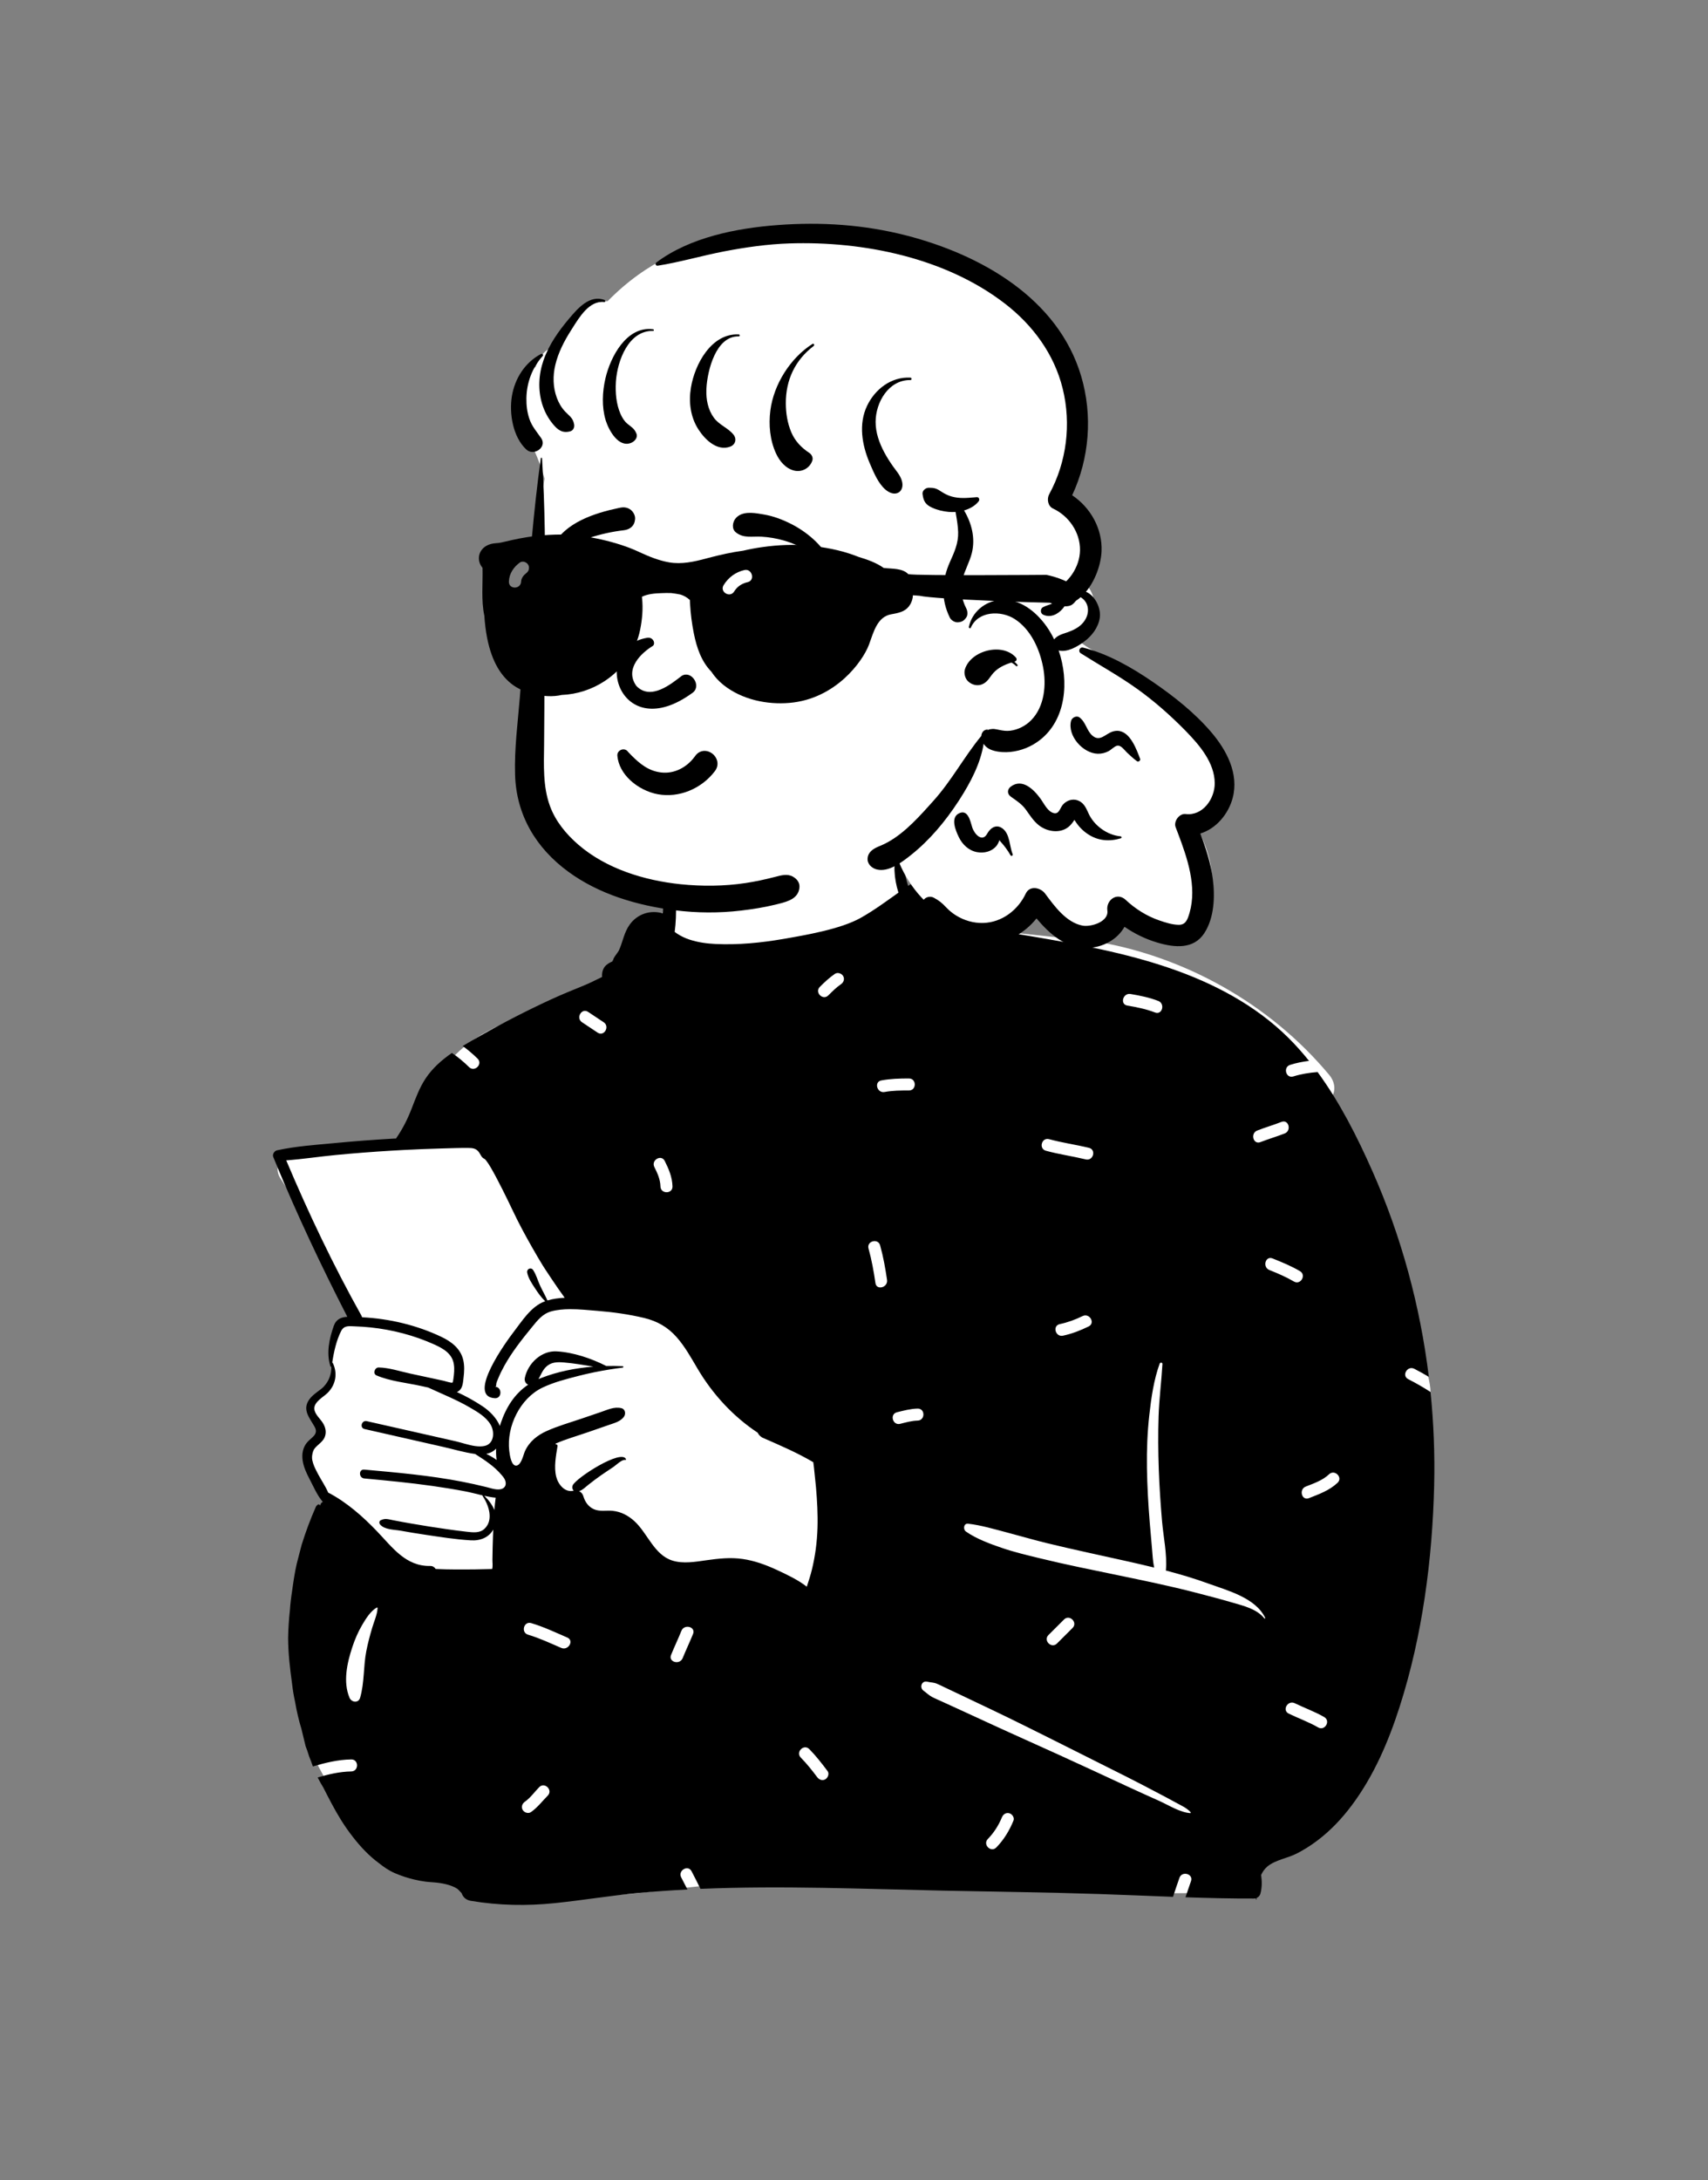
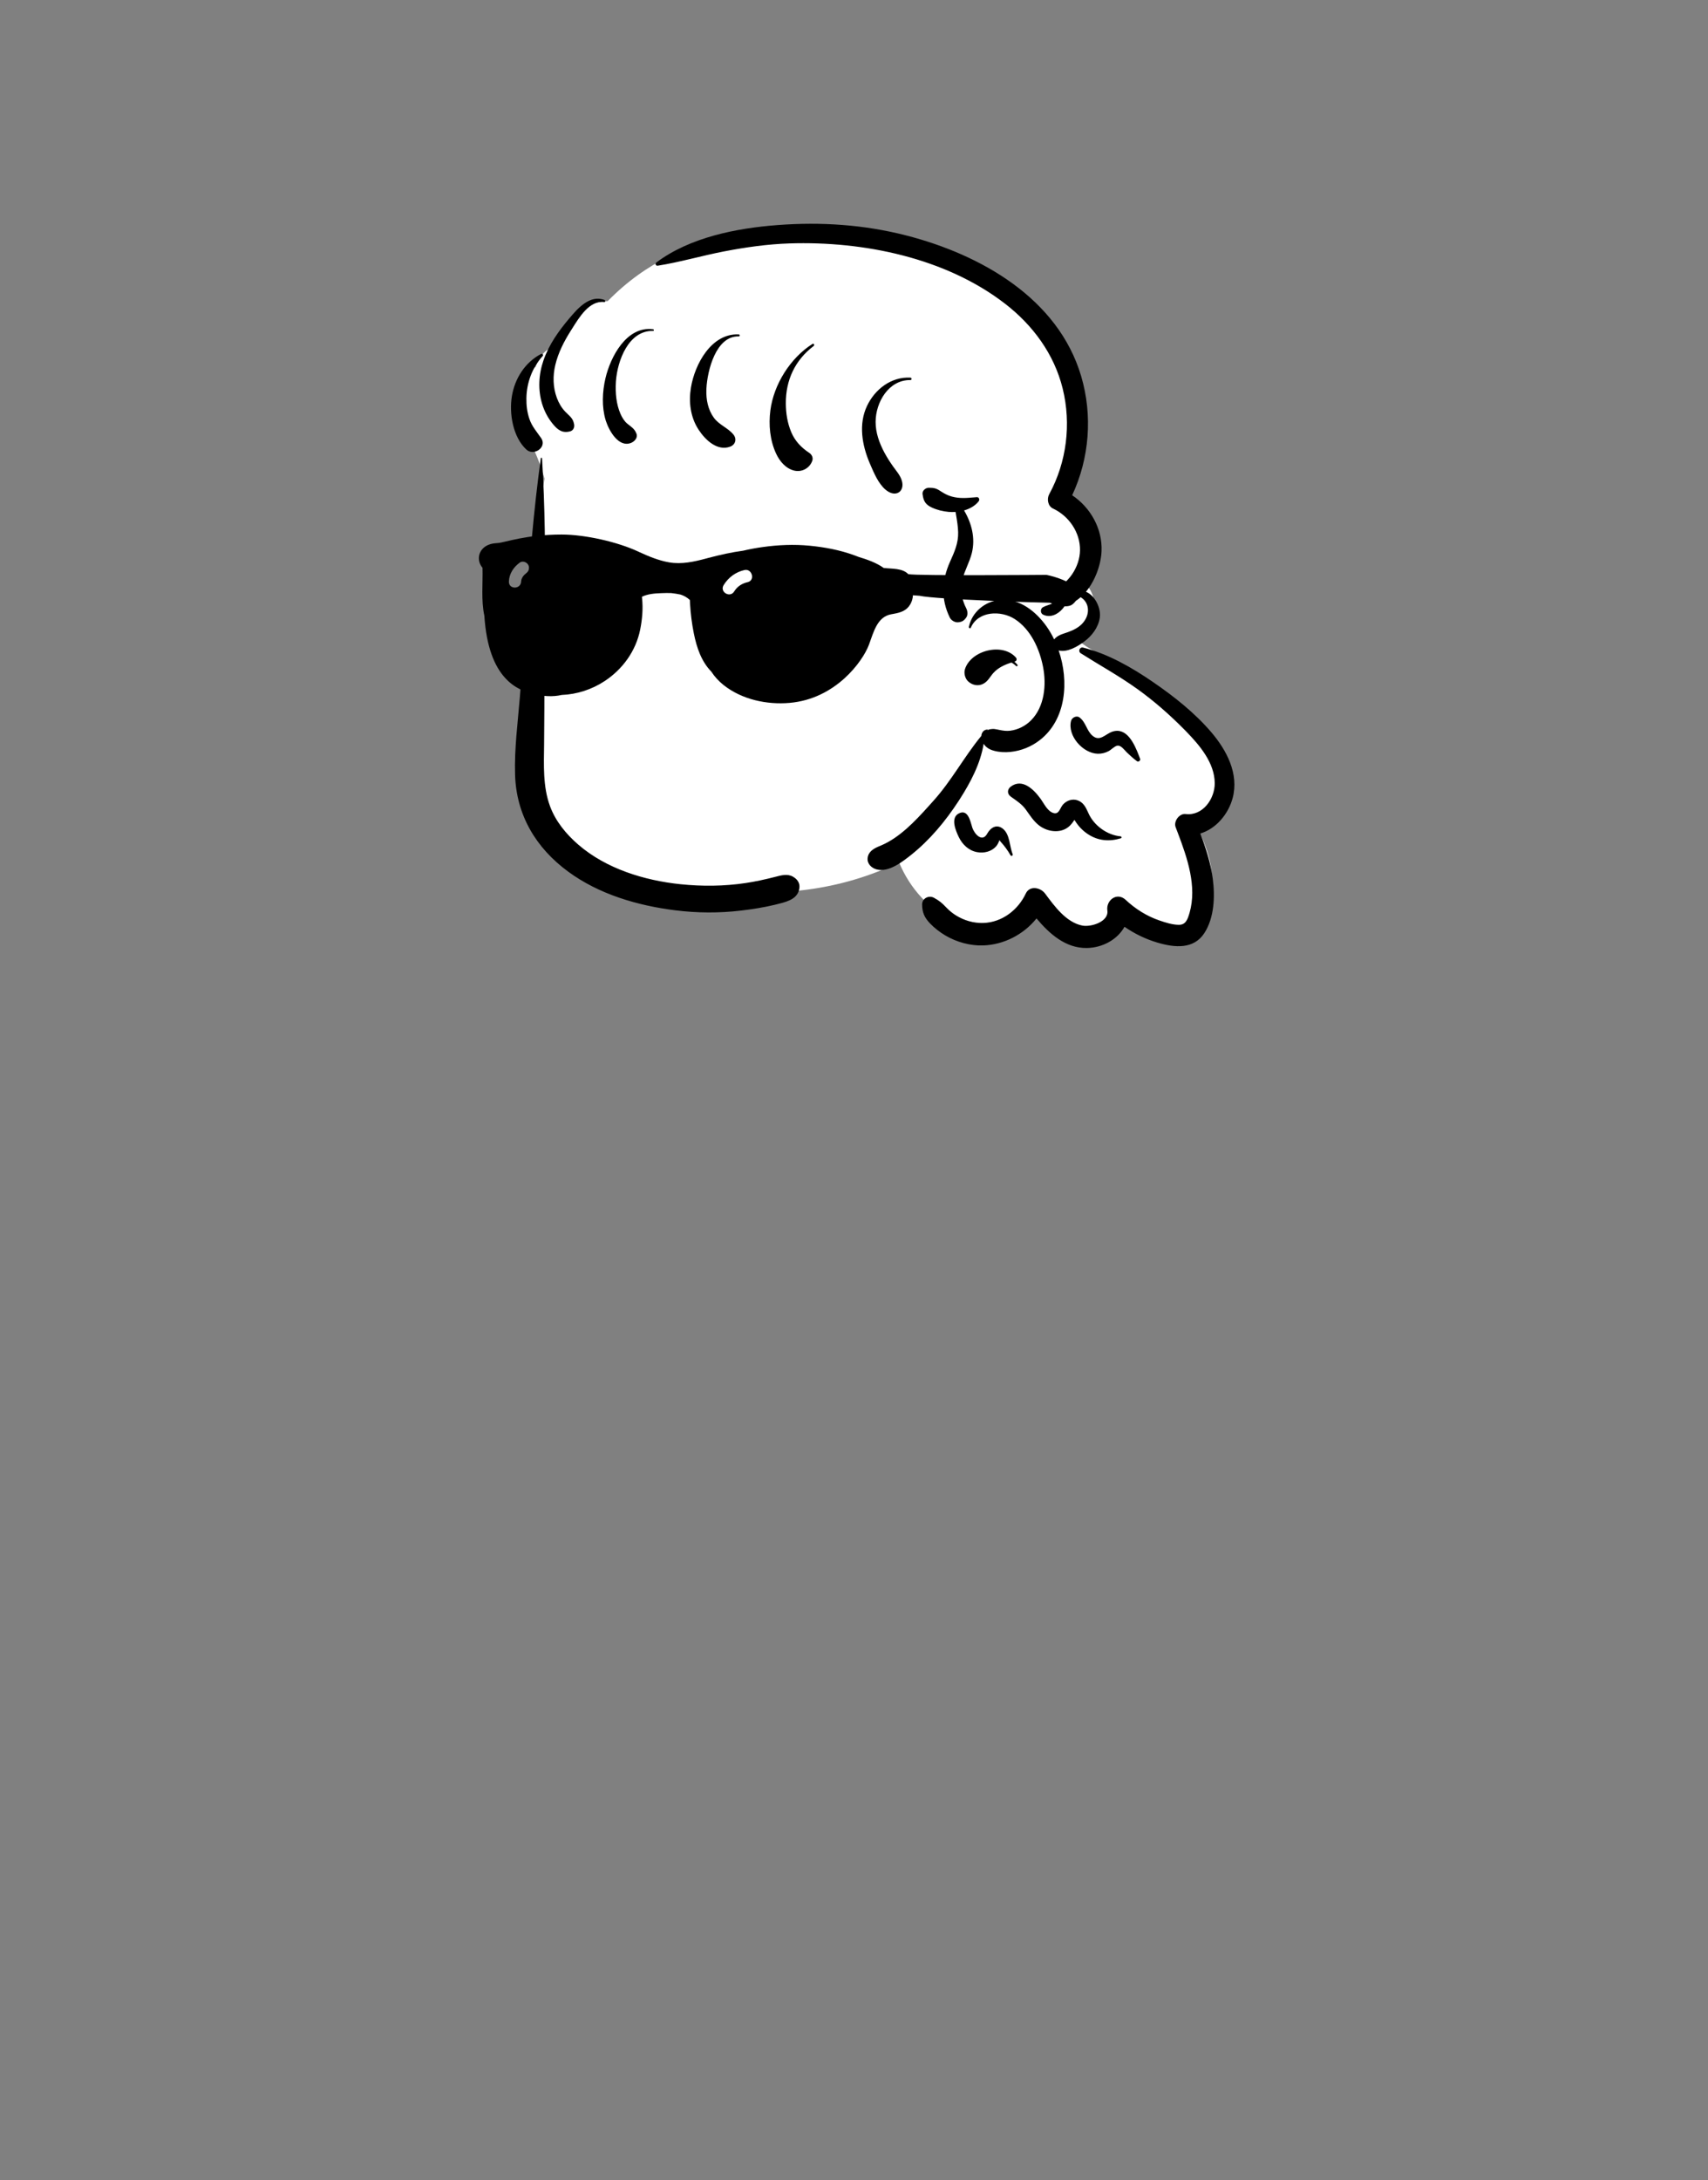
<svg xmlns="http://www.w3.org/2000/svg" width="214" height="273" viewBox="0 0 214 273" fill="none">
  <rect x="0" y="0" width="214" height="273" fill="#808080" stroke="none" />
-   <path fill-rule="evenodd" clip-rule="evenodd" d="M52.538 141.976C54.18 135.626 55.69 132.934 58.607 130.727C61.336 128.663 65.318 126.929 71.129 125.662C77.182 124.607 77.353 121.471 78.871 116.429C79.314 114.914 81.508 114.511 82.454 115.603C82.588 115.459 82.727 115.328 82.871 115.209C82.742 114.486 83.798 112.414 83.763 111.723C83.394 104.507 85.762 100.883 91.671 99.536C92.955 99.243 101.684 99.07 102.936 99.415C108.414 100.925 113.806 105.719 112.981 111.495C114.7 113.735 116.383 115.102 119.035 115.824C124.938 116.572 130.841 117.236 136.746 117.805C148.304 119.613 159.141 125.713 166.548 134.609C167.231 135.43 167.428 136.545 166.825 137.421C167.298 139.438 169.956 144.331 167.864 145.713C171.304 153.917 179.219 169.773 179.234 174.303C179.296 193.333 177.235 218.103 158.401 228.634C157.647 229.373 157.539 230.191 157.213 231.291C156.385 234.756 153.377 237.232 150.086 237.03C133.872 237.389 118.168 235.417 101.954 235.321C94.803 235.279 86.204 236.343 79.992 237.052C73.781 237.761 67.51 237.134 61.549 235.321C61.047 236.11 60.031 236.57 59 236.343C52.82 235.119 47.823 231.322 43.47 227.172C42.14 224.759 36.946 217.886 39.011 215.493C37.139 207.604 37.236 199.127 40.562 191.615C40.091 190.238 40.95 188.725 40.562 187.303C40.282 186.274 39.563 185.848 39.201 184.829C38.692 183.395 39.245 181.472 39.819 180.008C40.054 179.279 39.386 178.494 39.201 177.75C38.321 174.24 40.335 174.549 41.787 172.203C41.766 172.196 41.388 170.521 41.39 170.529C41.167 169.333 41.724 167.801 42.21 166.803C42.539 166.128 43.242 165.706 43.941 165.783C43.237 163.401 42.347 161.418 41.39 159.123C39.697 155.077 37.554 151.203 35.124 147.541C34.128 146.041 35.465 144.304 37.076 144.202C42.29 143.872 47.447 143.123 52.538 141.976Z" fill="white" />
-   <path fill-rule="evenodd" clip-rule="evenodd" d="M67.756 172.572C69.841 171.757 72.087 171.306 74.344 171.131C73.129 170.919 71.91 170.714 70.681 170.609C69.824 170.536 69.03 170.543 68.385 171.192C67.956 171.623 67.754 172.179 67.472 172.69C67.564 172.649 67.66 172.61 67.756 172.572ZM45.372 164.948C48.788 165.122 52.207 165.931 55.296 167.398C56.56 167.999 57.706 168.867 58.041 170.295C58.21 171.024 58.169 171.778 58.079 172.514C58.011 173.072 57.994 173.784 57.508 174.161C57.425 174.225 57.336 174.274 57.244 174.31C58.384 174.823 59.469 175.439 60.433 176.074C61.315 176.654 62.221 177.549 62.628 178.558C62.662 178.443 62.696 178.336 62.73 178.234C63.423 176.191 64.491 174.517 66.173 173.391C65.876 173.258 65.67 172.942 65.766 172.507C66.166 170.686 67.852 169.104 69.756 169.217C71.842 169.339 74.081 170.096 75.967 171.052C76.655 171.037 77.341 171.047 78.019 171.077C78.135 171.08 78.13 171.238 78.019 171.251C77.469 171.321 76.918 171.398 76.368 171.488C75.061 171.697 73.757 171.962 72.482 172.29C70.952 172.685 69.37 173.081 67.94 173.771C65.167 175.11 63.451 178.612 63.803 181.659C63.862 182.159 64.056 183.669 64.751 183.514C65.339 183.382 65.572 182.159 65.778 181.706C66.328 180.504 67.319 179.719 68.507 179.187C69.903 178.561 71.397 178.139 72.844 177.647C73.663 177.367 74.483 177.087 75.304 176.809C76.144 176.521 76.943 176.125 77.838 176.326C78.378 176.448 78.441 177.09 78.137 177.459C77.676 178.02 76.99 178.186 76.325 178.417C75.447 178.721 74.571 179.026 73.695 179.33C72.341 179.799 70.922 180.196 69.602 180.771L69.643 180.865C69.751 180.835 69.877 180.942 69.856 181.073C69.658 182.289 69.383 183.694 69.689 184.911C69.93 185.877 70.779 186.946 71.883 186.662C71.71 186.504 71.646 186.232 71.763 185.98C72.2 185.048 77.926 181.37 78.437 182.736C78.454 182.785 78.401 182.82 78.359 182.813C77.924 182.723 77.195 183.463 76.847 183.698C76.344 184.036 75.834 184.366 75.336 184.714C74.792 185.094 74.26 185.492 73.742 185.903C73.335 186.226 73.028 186.563 72.561 186.726C72.806 186.842 73 187.059 73.083 187.335C73.294 188.054 73.701 188.665 74.407 188.982C75.148 189.313 75.982 189.104 76.762 189.185C77.825 189.292 78.751 189.796 79.526 190.515C81.151 192.03 81.967 194.697 84.241 195.413C85.599 195.84 87.106 195.571 88.481 195.377C90.016 195.161 91.512 194.99 93.059 195.216C94.54 195.432 95.939 195.943 97.292 196.566C98.559 197.151 99.961 197.812 101.086 198.684C101.317 197.972 101.551 197.267 101.728 196.54C102.146 194.821 102.372 193.07 102.427 191.304C102.478 189.623 102.384 187.934 102.239 186.26C102.167 185.424 102.054 184.592 101.982 183.756C101.964 183.545 101.926 183.32 101.898 183.095C99.889 181.913 97.78 181.008 95.653 180.076C95.647 180.074 95.641 180.07 95.636 180.068C95.57 180.038 95.506 180.01 95.44 179.982C95.442 179.978 95.444 179.974 95.448 179.97C95.204 179.822 95.035 179.625 94.933 179.403C91.868 177.376 89.306 174.609 87.396 171.381C86.596 170.028 85.825 168.625 84.778 167.44C83.662 166.175 82.338 165.424 80.699 165.033C78.783 164.575 76.809 164.3 74.846 164.144C73.774 164.06 72.576 163.928 71.408 163.934C70.594 163.94 69.798 164.009 69.067 164.21C67.984 164.507 67.351 165.328 66.671 166.158C66.021 166.955 65.374 167.754 64.768 168.584C64.194 169.371 63.651 170.184 63.18 171.037C62.897 171.548 62.635 172.074 62.415 172.617C62.338 172.809 62.236 173.027 62.189 173.226C62.142 173.427 62.228 173.639 62.002 173.639C62.935 173.652 62.925 175.138 61.999 175.084C58.37 174.873 63.568 167.81 64.327 166.825C65.403 165.431 66.512 163.613 68.234 162.965C68.259 162.955 68.285 162.946 68.309 162.938C67.808 162.465 67.413 161.898 67.034 161.321C66.644 160.727 66.179 160.047 66.051 159.343C65.97 158.894 66.529 158.638 66.795 159.031C67.181 159.604 67.368 160.329 67.656 160.958C67.95 161.597 68.308 162.2 68.59 162.844C69.27 162.636 70.005 162.54 70.753 162.508C69.809 161.235 68.197 158.777 68.002 158.461C67.109 157 66.26 155.493 65.448 153.985C64.57 152.35 63.819 150.648 62.978 148.995C62.502 148.058 62.021 147.112 61.492 146.203C61.309 145.891 61.113 145.579 60.891 145.296C60.848 145.24 60.793 145.193 60.742 145.14C60.684 145.108 60.623 145.072 60.59 145.054C60.285 144.879 60.177 144.473 59.962 144.215C59.62 143.8 59.216 143.752 58.7 143.746C57.6 143.735 56.496 143.778 55.398 143.808C53.783 143.853 52.171 143.917 50.558 144.001C50.071 144.028 49.584 144.054 49.096 144.084C46.751 144.223 44.408 144.405 42.07 144.629C40.002 144.826 37.933 145.148 35.863 145.302C38.666 151.943 41.774 158.464 45.293 164.757C45.329 164.821 45.355 164.885 45.372 164.948ZM60.925 182.058C61.377 182.264 61.816 182.522 62.225 182.815C62.157 182.358 62.14 181.877 62.159 181.394C61.822 181.755 61.391 181.962 60.925 182.058ZM41.625 170.634C41.657 170.637 41.687 170.654 41.703 170.686C42.328 171.973 42.066 173.41 41.045 174.419C40.51 174.945 39.344 175.539 39.382 176.403C39.414 177.102 40.177 177.688 40.502 178.265C40.806 178.802 40.919 179.392 40.676 179.974C40.365 180.72 39.496 181.017 39.199 181.75C38.822 182.679 39.434 183.801 39.864 184.611C40.263 185.36 40.78 186.11 41.122 186.903C43.419 188.088 45.474 189.907 47.241 191.754C49.175 193.773 50.835 196.149 53.908 196.09C54.215 196.084 54.448 196.245 54.588 196.469C55.443 196.508 56.3 196.525 57.155 196.529C58.659 196.536 60.162 196.521 61.663 196.474C61.769 196.112 61.691 195.62 61.697 195.313C61.716 194.327 61.725 193.343 61.767 192.356C61.778 192.082 61.789 191.806 61.801 191.532C61.26 192.507 60.205 192.95 59.003 192.882C57.071 192.77 55.127 192.454 53.213 192.17C52.205 192.022 51.199 191.853 50.195 191.673C49.37 191.526 48.205 191.564 47.629 190.904C47.493 190.75 47.486 190.469 47.699 190.365C48.269 190.085 48.629 190.241 49.257 190.361C50.021 190.51 50.788 190.651 51.557 190.782C53.032 191.038 54.511 191.274 55.993 191.483C56.837 191.601 57.683 191.718 58.529 191.81C59.267 191.889 60.1 191.996 60.695 191.442C61.895 190.322 61.222 188.445 60.463 187.314C60.448 187.292 60.448 187.271 60.454 187.252C59.738 187.085 59.024 186.889 58.312 186.752C56.942 186.489 55.563 186.268 54.183 186.071C51.346 185.666 48.49 185.4 45.638 185.131C44.931 185.063 44.924 183.955 45.638 184.021C49.735 184.395 53.853 184.75 57.896 185.537C58.909 185.732 59.915 185.954 60.915 186.204C61.388 186.32 61.895 186.503 62.39 186.508C62.42 186.508 62.451 186.508 62.481 186.506C63.451 186.476 63.592 185.648 63.059 184.958C62.993 184.874 62.925 184.789 62.856 184.709C61.914 183.589 60.74 182.841 59.531 182.067C58.176 181.883 56.826 181.473 55.499 181.173C52.225 180.429 48.951 179.685 45.675 178.943C45.033 178.796 45.306 177.812 45.949 177.956C48.435 178.518 50.922 179.08 53.409 179.642L57.048 180.465C57.775 180.628 58.683 180.957 59.538 181.075C59.96 181.133 60.369 181.141 60.738 181.055C61.931 180.773 61.991 179.287 61.477 178.404C60.9 177.412 59.812 176.792 58.845 176.23C57.17 175.255 55.388 174.554 53.648 173.746C53.339 173.679 53.03 173.611 52.721 173.543C50.924 173.149 48.87 172.955 47.179 172.232C46.672 172.018 46.949 171.221 47.45 171.233C48.763 171.261 50.136 171.727 51.419 172.003C52.807 172.303 54.198 172.602 55.586 172.901C55.725 172.931 56.551 173.194 56.675 173.136C56.754 173.098 56.782 172.824 56.809 172.644C56.894 172.05 56.956 171.426 56.863 170.831C56.66 169.495 55.543 168.867 54.413 168.355C51.896 167.214 49.136 166.5 46.389 166.215C45.756 166.149 45.123 166.108 44.487 166.087C43.739 166.064 43.123 165.933 42.744 166.667C42.149 167.825 41.821 169.313 41.625 170.634ZM45.12 212.592C45.669 210.701 45.52 208.681 45.895 206.752C46.089 205.757 46.354 204.77 46.643 203.798C46.876 203.013 47.265 202.178 47.309 201.359C47.312 201.304 47.247 201.273 47.203 201.298C46.429 201.74 45.835 202.695 45.394 203.445C44.865 204.342 44.462 205.281 44.137 206.269C43.488 208.236 42.956 210.61 43.792 212.592C44.041 213.183 44.915 213.301 45.12 212.592ZM62.068 187.539C61.605 187.495 61.141 187.406 60.678 187.303C61.196 187.806 61.675 188.413 61.94 189.086C61.982 188.569 62.035 188.054 62.104 187.542C62.093 187.542 62.08 187.542 62.068 187.539ZM66.523 226.911C67.34 226.342 67.936 225.547 68.629 224.846C69.31 224.156 68.245 223.093 67.563 223.783C66.972 224.381 66.458 225.129 65.762 225.613C65.427 225.846 65.272 226.267 65.492 226.641C65.686 226.972 66.189 227.143 66.523 226.911ZM71.08 205.053C69.588 204.41 68.121 203.709 66.56 203.246C65.627 202.969 65.232 204.42 66.159 204.695C67.597 205.122 68.945 205.759 70.319 206.351C71.201 206.731 71.968 205.436 71.08 205.053ZM86.834 204.603C87.198 203.705 85.74 203.319 85.38 204.204C84.966 205.222 84.492 206.215 84.078 207.233C83.714 208.131 85.172 208.518 85.531 207.633C85.945 206.614 86.42 205.622 86.834 204.603ZM102.384 222.529C102.627 222.852 103.032 223.027 103.415 222.799C103.736 222.607 103.932 222.098 103.686 221.771C102.967 220.816 102.24 219.873 101.398 219.021C100.715 218.331 99.65 219.395 100.332 220.084C101.084 220.844 101.743 221.676 102.384 222.529ZM104.607 121.947C103.915 122.418 103.309 122.99 102.718 123.579C102.031 124.264 103.097 125.327 103.784 124.642C104.282 124.146 104.784 123.642 105.367 123.245C105.705 123.015 105.856 122.588 105.638 122.216C105.442 121.884 104.943 121.718 104.607 121.947ZM81.985 146.132C82.376 146.913 82.728 147.679 82.75 148.566C82.774 149.533 84.281 149.534 84.257 148.566C84.228 147.405 83.799 146.398 83.286 145.374C82.852 144.507 81.553 145.269 81.985 146.132ZM73.684 126.708C72.874 126.17 72.121 127.472 72.924 128.006C73.575 128.439 74.226 128.872 74.877 129.305C75.687 129.843 76.44 128.541 75.638 128.007C74.987 127.574 74.335 127.141 73.684 126.708ZM109.687 160.669C109.825 161.625 111.277 161.216 111.14 160.27C110.928 158.808 110.669 157.365 110.272 155.941C110.011 155.01 108.558 155.408 108.819 156.341C109.216 157.765 109.475 159.208 109.687 160.669ZM114.97 177.886C115.94 177.865 115.941 176.362 114.97 176.383C114.093 176.401 113.23 176.632 112.383 176.842C111.441 177.077 111.842 178.526 112.783 178.292C113.499 178.113 114.228 177.901 114.97 177.886ZM116.921 212.566C117.254 212.728 117.596 212.873 117.933 213.027C118.608 213.334 119.282 213.642 119.956 213.951C121.36 214.594 122.763 215.239 124.166 215.886C126.972 217.182 129.801 218.432 132.615 219.713C135.484 221.021 138.346 222.345 141.204 223.676C142.55 224.303 143.907 224.907 145.261 225.518C146.419 226.04 147.85 226.952 149.121 227.038C149.186 227.042 149.208 226.96 149.171 226.918C148.691 226.373 147.925 226.056 147.294 225.702C146.649 225.341 145.992 225 145.339 224.655C143.976 223.935 142.611 223.221 141.235 222.526C138.483 221.137 135.726 219.758 132.968 218.381C130.155 216.976 127.345 215.562 124.508 214.208C123.172 213.57 121.835 212.934 120.496 212.3C119.772 211.956 119.046 211.613 118.321 211.271C118.008 211.123 117.698 210.964 117.377 210.831C116.952 210.656 116.628 210.692 116.19 210.583C115.474 210.407 115.164 211.315 115.713 211.71C116.166 212.036 116.404 212.314 116.921 212.566ZM126.981 227.977C127.136 227.602 126.812 227.146 126.455 227.052C126.027 226.94 125.684 227.199 125.528 227.577C125.115 228.579 124.526 229.499 123.769 230.276C123.092 230.97 124.157 232.033 124.834 231.338C125.784 230.365 126.466 229.227 126.981 227.977ZM134.383 203.853C135.07 203.168 134.004 202.105 133.317 202.79L131.364 204.738C130.677 205.423 131.743 206.485 132.43 205.8L134.383 203.853ZM154.422 200.677C155.826 201.088 157.464 201.465 158.421 202.66C158.468 202.718 158.546 202.643 158.518 202.585C157.293 200.051 153.778 199.162 151.344 198.275C149.623 197.647 147.857 197.126 146.076 196.661C146.254 194.635 145.763 192.463 145.592 190.447C145.41 188.294 145.262 186.136 145.186 183.977C145.108 181.774 145.089 179.556 145.162 177.353C145.234 175.158 145.52 172.99 145.645 170.802C145.657 170.59 145.362 170.58 145.298 170.755C144.559 172.785 144.243 175.034 144.002 177.175C143.754 179.38 143.672 181.579 143.703 183.797C143.736 186.078 143.869 188.353 144.052 190.627C144.138 191.704 144.238 192.78 144.333 193.857C144.406 194.679 144.439 195.494 144.607 196.29C143.533 196.027 142.456 195.778 141.383 195.536C137.961 194.766 134.525 194.052 131.117 193.219C129.444 192.81 127.795 192.321 126.13 191.886C124.562 191.477 122.907 190.98 121.297 190.798C120.722 190.732 120.649 191.516 121.029 191.782C122.338 192.698 124.076 193.336 125.587 193.849C127.104 194.364 128.681 194.734 130.235 195.115C133.478 195.91 136.751 196.561 140.019 197.238C143.282 197.914 146.552 198.586 149.779 199.421C151.333 199.823 152.881 200.226 154.422 200.677ZM162.116 160.469C162.955 160.96 163.712 159.661 162.876 159.171C161.782 158.531 160.617 158.05 159.441 157.581C158.539 157.221 158.151 158.675 159.041 159.03C160.097 159.452 161.133 159.894 162.116 160.469ZM165.154 216.306C165.995 216.793 166.753 215.493 165.914 215.008C164.736 214.327 163.446 213.873 162.225 213.277C161.356 212.853 160.593 214.15 161.465 214.575C162.685 215.171 163.976 215.625 165.154 216.306ZM166.52 184.61C165.707 185.381 164.621 185.744 163.598 186.149C162.705 186.501 163.097 187.954 163.998 187.598C165.274 187.094 166.573 186.633 167.586 185.673C168.291 185.005 167.223 183.944 166.52 184.61ZM157.522 141.565C156.627 141.915 157.019 143.368 157.922 143.015C158.924 142.623 159.959 142.325 160.96 141.933C161.854 141.583 161.463 140.13 160.56 140.483C159.558 140.875 158.523 141.174 157.522 141.565ZM141.646 124.468C140.696 124.308 140.291 125.757 141.245 125.917C142.429 126.117 143.595 126.35 144.717 126.783C145.624 127.133 146.013 125.679 145.118 125.334C143.995 124.901 142.829 124.667 141.646 124.468ZM136.401 166.096C137.272 165.669 136.508 164.373 135.641 164.799C134.726 165.247 133.78 165.593 132.782 165.805C131.833 166.007 132.237 167.455 133.183 167.254C134.305 167.016 135.373 166.6 136.401 166.096ZM131.446 142.648C130.508 142.391 130.111 143.841 131.046 144.097C132.689 144.546 134.381 144.779 136.037 145.179C136.981 145.407 137.38 143.957 136.438 143.73C134.782 143.33 133.09 143.097 131.446 142.648ZM110.429 135.289C109.475 135.465 109.882 136.913 110.83 136.739C111.839 136.552 112.862 136.549 113.885 136.549C114.856 136.548 114.854 135.046 113.885 135.046C112.723 135.046 111.575 135.078 110.429 135.289ZM41.886 143.141C44.348 142.906 46.814 142.718 49.283 142.577C49.398 142.572 49.511 142.564 49.626 142.559C49.639 142.532 49.656 142.508 49.673 142.481C50.48 141.302 51.073 140.122 51.587 138.788C52.079 137.518 52.556 136.209 53.313 135.063C54.176 133.757 55.343 132.736 56.62 131.85C57.396 132.37 58.115 132.979 58.773 133.624C59.466 134.303 60.532 133.24 59.839 132.561C59.254 131.988 58.63 131.458 57.97 130.98C58.732 130.518 59.509 130.084 60.268 129.652C63.111 128.035 66.021 126.539 68.992 125.172C70.373 124.535 71.77 123.969 73.177 123.396C73.935 123.088 74.683 122.692 75.44 122.335C75.385 121.801 75.545 121.204 75.956 120.852C76.259 120.595 76.495 120.499 76.856 120.317C76.938 120.289 76.987 120.272 77.009 120.262C76.992 120.266 76.943 120.281 76.862 120.308C76.67 120.396 76.655 120.37 76.817 120.231C76.826 119.926 77.427 119.284 77.565 118.97C78.043 117.893 78.192 116.755 78.899 115.774C79.873 114.424 81.508 113.913 83.032 114.371C83.19 112.746 83.231 111.05 83.846 109.599C83.862 109.56 83.917 109.543 83.942 109.586C84.582 110.674 84.637 111.885 84.686 113.14C84.733 114.318 84.688 115.523 84.533 116.693C84.631 116.768 84.731 116.84 84.834 116.909C85.32 117.228 85.844 117.475 86.394 117.657C87.442 118.002 88.54 118.153 89.638 118.205C92.473 118.341 95.395 118.055 98.183 117.57C101.003 117.08 105.326 116.344 107.836 114.936C109.492 114.009 111.019 112.876 112.568 111.778C112.006 109.975 111.863 108.036 112.428 106.512C112.496 106.33 112.783 106.296 112.837 106.512C113.191 107.967 113.295 109.428 113.766 110.865C113.773 110.886 113.781 110.909 113.788 110.929C113.935 110.83 114.082 110.732 114.229 110.634C114.568 110.411 115.03 110.578 115.233 110.897C118.487 116.009 123.639 116.302 129.049 117.215C134.97 118.215 140.921 119.293 146.614 121.249C152.058 123.12 157.261 125.844 161.383 129.913C162.316 130.835 163.188 131.816 164.012 132.841C163.215 132.941 162.425 133.097 161.645 133.342C160.721 133.631 161.118 135.081 162.045 134.791C163.048 134.477 164.062 134.321 165.086 134.244C167.886 138.065 170.07 142.397 171.958 146.662C175.58 154.838 177.938 163.545 179.023 172.41C178.427 172.054 177.821 171.715 177.199 171.399C176.336 170.961 175.574 172.258 176.439 172.697C177.399 173.184 178.331 173.721 179.235 174.303C179.629 178.183 179.782 182.089 179.69 185.988C179.469 195.283 178.211 204.851 175.364 213.721C173.968 218.074 172.119 222.391 169.363 226.069C168.115 227.736 166.699 229.238 165.03 230.492C164.222 231.1 163.366 231.643 162.464 232.102C161.302 232.695 159.787 232.891 158.785 233.73C158.455 234.007 158.201 234.371 158.009 234.782C158.12 235.564 158.133 236.347 157.918 237.129C157.851 237.373 157.666 237.572 157.438 237.668C157.434 237.736 157.434 237.801 157.434 237.865C157.434 237.895 157.389 237.903 157.383 237.873C157.374 237.815 157.365 237.756 157.355 237.696C157.282 237.721 157.204 237.732 157.125 237.732C154.264 237.743 151.399 237.673 148.534 237.576C148.755 236.899 148.995 236.228 149.225 235.552C149.538 234.632 148.082 234.241 147.772 235.152C147.503 235.943 147.221 236.728 146.97 237.522C143.9 237.408 140.831 237.271 137.767 237.17C131.251 236.954 124.737 236.883 118.219 236.746C108.098 236.532 97.902 236.094 87.764 236.522C87.414 235.78 87.022 235.055 86.65 234.323C86.211 233.459 84.911 234.221 85.348 235.082C85.607 235.59 85.875 236.093 86.129 236.6C84.076 236.707 82.025 236.847 79.978 237.039C76.486 237.366 73.027 237.946 69.538 238.307C65.991 238.675 62.521 238.609 59.002 238.025C58.369 237.92 57.996 237.538 57.841 237.065C57.836 237.063 57.832 237.06 57.828 237.054C57.648 236.843 57.478 236.669 57.303 236.516C57.094 236.381 56.867 236.267 56.602 236.165C56.106 235.977 55.59 235.863 55.067 235.786C54.49 235.699 53.906 235.692 53.33 235.62C52.844 235.558 52.369 235.466 51.895 235.354C51.041 235.151 50.231 234.886 49.425 234.534C48.722 234.228 48.087 233.789 47.488 233.31C46.248 232.406 45.175 231.253 44.237 230.054C43.69 229.353 43.176 228.626 42.709 227.869C41.895 226.558 41.202 225.196 40.501 223.822C40.247 223.415 40.015 222.999 39.803 222.573C41.172 222.171 42.555 221.843 44.007 221.819C44.977 221.804 44.977 220.301 44.007 220.316C42.342 220.343 40.767 220.731 39.202 221.193C39.125 220.991 39.052 220.788 38.985 220.582C38.798 220.152 38.644 219.71 38.516 219.263C38.44 219.06 38.365 218.857 38.289 218.654C38.12 217.951 37.95 217.247 37.779 216.542C37.438 215.415 37.169 214.271 36.971 213.112C36.805 212.349 36.677 211.581 36.59 210.803C36.327 208.919 36.112 207.038 36.097 205.133C36.119 203.959 36.195 202.787 36.323 201.62C36.377 200.827 36.47 200.038 36.594 199.255C36.756 198.09 36.916 196.937 37.185 195.787C37.387 195.009 37.589 194.231 37.79 193.454C38.293 191.832 38.887 190.243 39.571 188.689C39.608 188.592 39.799 188.377 39.913 188.376C40 188.374 40.121 188.453 40.081 188.558C40.077 188.567 40.074 188.578 40.07 188.588C40.109 188.5 40.147 188.409 40.186 188.321C40.22 188.238 40.352 188.073 40.454 188.075C40.46 188.075 40.465 188.075 40.473 188.077C40.446 188.058 40.422 188.034 40.397 188.006C39.721 187.207 39.282 186.157 38.798 185.232C38.397 184.47 38.018 183.666 37.909 182.803C37.813 182.046 37.943 181.3 38.419 180.688C38.962 179.991 39.983 179.664 39.416 178.657C38.772 177.511 37.824 176.517 38.768 175.215C39.248 174.552 40.009 174.188 40.575 173.611C41.224 172.944 41.533 172.052 41.516 171.141C41.477 171.163 41.424 171.152 41.405 171.096C40.859 169.45 41.255 167.643 41.814 166.04C42.119 165.17 42.766 164.932 43.517 164.889C40.262 158.548 37.216 152.106 34.501 145.516C34.411 145.299 34.322 145.084 34.234 144.867C34.102 144.544 34.381 144.114 34.703 144.043C37.05 143.53 39.495 143.366 41.886 143.141Z" fill="black" />
  <path fill-rule="evenodd" clip-rule="evenodd" d="M67.089 45.955C67.507 44.902 68.247 43.579 69.484 43.526C70.441 40.609 72.819 37.639 76.128 37.718C85.838 27.815 98.063 28.282 110.845 30.378C117.588 31.625 124.435 34.068 129.465 38.887C135.488 44.561 137.834 54.461 133.117 61.636C137.193 63.815 137.273 68.985 135.529 72.716C137.625 74.161 137.752 77.669 135.392 78.771C135.518 79.284 135.429 79.814 135.19 80.269C136.36 81.24 137.883 81.958 139.142 82.575C139.698 82.847 140.019 83.292 140.153 83.794C144.286 86.499 154.594 93.108 154.471 98.369C154.532 101.113 152.491 102.919 150.01 103.638C151.486 106.581 152.606 110.018 151.194 113.192C150.803 114.151 147.877 116.97 147.73 117.022C147.472 117.242 143.275 115.32 141.234 114.34C140.839 116.906 138.087 118.251 135.715 117.371C133.466 116.695 132.084 114.796 130.665 113.069C128.782 117.165 123.243 117.212 119.662 115.446C116.447 113.965 114.003 111.25 112.641 107.978C105.411 111.508 96.951 112.537 89.096 111.127C88.592 112.017 87.476 112.615 86.481 112.27C82.304 111.018 77.686 110.948 74.145 108.078C66.764 102.795 66.143 93.056 66.658 84.753C67.114 76.475 66.715 68.128 68.224 59.94C67.569 57.529 66.48 55.398 65.472 53.133C64.377 50.758 64.4 47.227 67.089 45.955Z" fill="white" />
  <path fill-rule="evenodd" clip-rule="evenodd" d="M135.708 81.093C135.273 80.984 135.04 81.567 135.409 81.801C137.753 83.288 140.175 84.616 142.439 86.234C144.593 87.772 146.583 89.524 148.438 91.407L148.643 91.617C150.32 93.338 152.178 95.527 152.197 98.065C152.211 100.038 150.686 102.192 148.558 101.933C147.756 101.835 147.019 102.849 147.299 103.581L147.593 104.352C148.777 107.471 149.982 111.006 149.047 114.288L149.012 114.405C148.786 115.156 148.548 115.82 147.673 115.805C146.861 115.791 146.017 115.518 145.257 115.257C143.68 114.717 142.251 113.815 141.038 112.68C139.965 111.677 138.594 112.696 138.738 113.971L138.744 114.012C138.941 115.443 136.656 116.107 135.616 115.903C133.565 115.498 132.102 113.448 130.937 111.885C130.377 111.134 129.017 110.838 128.524 111.885C127.549 113.958 125.54 115.508 123.188 115.573C121.967 115.606 120.795 115.26 119.761 114.617C119.339 114.354 118.961 114.042 118.615 113.688L118.529 113.599C118.017 113.057 117.663 112.769 117.009 112.416C116.364 112.067 115.53 112.499 115.534 113.259C115.539 114.244 115.828 114.899 116.509 115.613C117.073 116.205 117.742 116.724 118.446 117.139C119.86 117.972 121.542 118.441 123.188 118.387C125.784 118.301 128.261 117.011 129.867 115.005C131.507 116.96 133.541 118.756 136.184 118.708C138.163 118.672 140.007 117.645 140.89 116.053C142.138 116.911 143.507 117.581 144.971 118.019L145.102 118.058C147.174 118.659 149.56 118.898 150.894 116.846C152.147 114.919 152.24 112.251 151.953 110.049C151.697 108.081 151.09 106.213 150.393 104.37C152.377 103.779 153.917 101.921 154.446 99.918C155.246 96.888 153.694 93.95 151.775 91.699C149.69 89.254 147.066 87.185 144.422 85.375C141.786 83.57 138.832 81.873 135.708 81.093ZM67.916 57.397C67.911 57.312 67.773 57.283 67.76 57.375C66.849 63.965 66.322 70.542 65.886 77.177C65.664 80.539 65.413 83.897 65.138 87.254C64.874 90.474 64.435 93.779 64.534 97.011C64.689 102.073 67.154 106.189 71.196 109.151C75.068 111.99 79.872 113.393 84.586 113.986C87.323 114.33 90.098 114.347 92.839 114.023C94.262 113.855 95.683 113.632 97.078 113.296L97.68 113.145C98.778 112.866 100.004 112.486 100.16 111.189C100.236 110.561 99.902 110.098 99.362 109.783C98.657 109.372 97.85 109.614 97.124 109.801C95.901 110.117 94.664 110.388 93.414 110.575C90.729 110.978 87.969 111.002 85.27 110.723C80.731 110.253 75.942 108.785 72.442 105.753C70.921 104.435 69.598 102.829 68.903 100.922C68.008 98.469 68.141 95.794 68.171 93.226C68.24 87.254 68.179 81.283 68.262 75.311C68.346 69.321 68.273 63.378 67.916 57.397ZM113.567 29.49C108.262 28.126 102.879 27.771 97.43 28.182C92.292 28.569 86.438 29.715 82.241 32.867C82.038 33.02 82.16 33.31 82.412 33.27C85.218 32.824 87.952 32.012 90.746 31.476C93.433 30.959 96.169 30.572 98.905 30.482C108.158 30.178 118.455 32.269 125.917 38.023C129.415 40.72 132.086 44.347 133.148 48.663C134.238 53.09 133.648 57.877 131.46 61.882C131.145 62.458 131.275 63.37 131.932 63.677C133.927 64.609 135.348 66.672 135.317 68.899C135.302 69.979 134.929 71.015 134.329 71.907C133.694 72.852 132.729 73.512 132.019 74.394C131.74 74.741 131.729 75.219 131.95 75.539C131.535 75.72 131.088 75.817 130.679 76.031C130.333 76.213 130.323 76.78 130.679 76.959C131.58 77.411 132.553 76.931 133.161 76.202C133.27 76.072 133.363 75.937 133.449 75.798C134.177 75.644 134.829 75.28 135.398 74.782C136.483 75.43 136.632 76.872 135.7 77.975C135.224 78.537 134.548 78.885 133.864 79.134L133.782 79.164C133.117 79.399 132.508 79.531 132.076 80.062C131.791 79.469 131.463 78.911 131.099 78.402C129.773 76.552 127.734 74.91 125.316 75.119C123.421 75.282 121.78 76.634 121.392 78.501C121.363 78.639 121.572 78.747 121.634 78.603C122.543 76.489 125.419 76.411 127.132 77.513C129.147 78.808 130.248 81.249 130.689 83.523C131.124 85.763 130.873 88.487 129.192 90.191C128.504 90.888 127.569 91.37 126.592 91.497C126.115 91.559 125.694 91.498 125.237 91.406L124.934 91.343C124.725 91.3 124.516 91.265 124.296 91.284L123.968 91.328L123.781 91.415C123.62 91.488 123.634 91.468 123.825 91.356C123.268 91.31 122.98 91.721 122.949 92.171C122.932 92.183 122.915 92.195 122.9 92.212C120.786 94.793 119.215 97.76 116.971 100.256L116.314 100.987C114.625 102.861 112.697 104.892 110.403 105.864L110.13 105.977C109.463 106.258 108.792 106.643 108.707 107.445C108.631 108.164 109.199 108.705 109.854 108.873C111.346 109.254 113.046 107.932 114.138 107.065C116.487 105.2 118.462 102.823 120.092 100.322L120.253 100.073C121.594 97.986 122.853 95.605 123.245 93.128L123.315 93.242C123.321 93.25 123.325 93.256 123.327 93.26C123.407 93.368 123.495 93.459 123.597 93.547C123.872 93.783 124.206 93.921 124.554 94.014C125.206 94.19 125.921 94.225 126.592 94.156C127.954 94.017 129.227 93.5 130.304 92.658C133.583 90.094 133.97 85.323 132.644 81.452C133.732 81.711 134.971 80.981 135.821 80.355C136.795 79.637 137.599 78.6 137.791 77.381C137.981 76.171 137.208 74.569 136.061 74.102C137.251 72.677 137.944 70.654 138.016 69.034C138.14 66.217 136.639 63.554 134.335 62.017C136.502 57.386 136.919 52.013 135.46 47.096C132.565 37.339 122.866 31.882 113.567 29.49ZM121.822 103.627L121.795 103.541C121.564 102.786 121.266 101.285 120.135 101.857C119.055 102.403 119.745 104.018 120.123 104.804C120.575 105.745 121.355 106.5 122.403 106.702C123.256 106.866 124.192 106.655 124.788 105.998C124.962 105.807 125.06 105.597 125.164 105.365C125.204 105.275 125.222 105.213 125.229 105.173C125.239 105.217 125.267 105.283 125.338 105.36C125.814 105.879 126.263 106.482 126.609 107.096C126.691 107.241 126.948 107.139 126.883 106.98C126.481 105.999 126.549 104.482 125.652 103.773C124.862 103.147 124.119 103.639 123.701 104.368L123.68 104.406C123.069 105.512 122.096 104.461 121.822 103.627ZM130.418 100.082L130.335 99.968C129.49 98.816 128.066 97.431 126.64 98.502C126.186 98.842 126.17 99.411 126.64 99.749L126.818 99.876C127.441 100.316 128.061 100.732 128.518 101.363C129.015 102.05 129.462 102.777 130.13 103.316C131.312 104.268 133.223 104.456 134.248 103.172L134.349 103.045C134.435 102.934 134.534 102.802 134.614 102.669L134.676 102.755C134.682 102.764 134.688 102.772 134.693 102.78L134.707 102.802C135.129 103.474 135.661 104.027 136.325 104.463C137.585 105.293 139.006 105.408 140.432 104.969C140.572 104.926 140.534 104.739 140.399 104.727C138.709 104.57 137.062 103.372 136.375 101.83L136.297 101.657C136.019 101.044 135.708 100.461 135.02 100.22C134.351 99.986 133.649 100.234 133.191 100.738C132.807 101.16 132.708 101.998 132.016 101.814C131.259 101.611 130.832 100.665 130.418 100.082ZM135.258 89.839C134.884 89.555 134.298 89.859 134.195 90.271C133.728 92.132 135.667 94.325 137.531 94.382C138.011 94.397 138.472 94.281 138.897 94.06C139.227 93.888 139.617 93.449 139.979 93.376C140.447 93.283 140.861 93.903 141.19 94.222C141.598 94.617 142.002 94.984 142.459 95.322C142.642 95.456 142.925 95.23 142.848 95.023L142.693 94.612C142.133 93.148 141.169 91.011 139.364 91.619C138.479 91.916 137.814 92.92 136.882 92.125C136.136 91.489 136.067 90.451 135.258 89.839ZM127.294 82.347C125.611 80.421 121.655 81.438 120.905 83.782C120.739 84.299 120.912 84.972 121.318 85.338C121.852 85.821 122.613 85.967 123.262 85.588C123.82 85.263 124.049 84.73 124.459 84.273C125.061 83.603 125.879 83.231 126.722 82.965C126.932 83.076 127.129 83.221 127.305 83.396C127.395 83.486 127.565 83.363 127.485 83.257C127.376 83.114 127.244 82.978 127.093 82.854L127.165 82.833C127.387 82.771 127.435 82.509 127.294 82.347ZM116.356 61.078C115.979 61.078 115.54 61.431 115.588 61.844L115.603 61.958C115.711 62.743 115.964 63.188 116.752 63.553C117.421 63.862 118.123 64.032 118.856 64.1C119.133 64.126 119.427 64.127 119.724 64.105L119.787 64.466C119.911 65.186 120.026 65.907 120.048 66.642C120.088 68.004 119.579 69.126 119.032 70.342C117.983 72.678 117.865 75.009 119.007 77.341C119.174 77.682 119.647 77.96 120.029 77.926C120.524 77.881 120.763 77.738 121.051 77.341C121.293 77.008 121.237 76.537 121.07 76.188L121.051 76.15C120.475 75.038 120.294 73.782 120.588 72.559C120.864 71.411 121.49 70.378 121.769 69.233C122.224 67.367 121.739 65.517 120.792 63.916C121.507 63.711 122.168 63.345 122.609 62.787L122.608 62.786C122.776 62.607 122.684 62.232 122.388 62.255L122.054 62.282C121.098 62.361 120.218 62.444 119.251 62.178C118.755 62.042 118.327 61.815 117.902 61.539L117.811 61.48C117.278 61.127 116.983 61.077 116.356 61.078ZM114.069 47.289C111.672 47.154 109.625 48.731 108.63 50.831C107.55 53.111 108.003 55.727 108.957 57.97L109.228 58.598C109.702 59.686 110.325 60.979 111.296 61.563C112.387 62.218 113.331 61.458 113.009 60.249C112.817 59.53 112.298 58.975 111.878 58.381C111.486 57.826 111.121 57.252 110.8 56.653C110.172 55.478 109.703 54.17 109.708 52.824C109.717 50.368 111.344 47.553 114.069 47.589C114.263 47.591 114.26 47.3 114.069 47.289ZM101.945 43.326C102.095 43.213 101.961 42.962 101.794 43.068C99.014 44.831 96.939 48.142 96.521 51.396C96.289 53.201 96.466 55.13 97.237 56.795C97.679 57.751 98.438 58.664 99.499 58.926C100.474 59.167 101.48 58.611 101.783 57.662C101.9 57.293 101.698 56.908 101.393 56.707C100.404 56.055 99.608 55.232 99.142 54.125C98.657 52.974 98.464 51.753 98.458 50.511C98.444 47.604 99.607 45.098 101.945 43.326ZM67.992 44.586C68.121 44.444 67.959 44.235 67.788 44.324C65.779 45.377 64.502 47.396 64.136 49.607C63.778 51.772 64.26 54.719 65.94 56.284C66.888 57.168 68.587 55.993 67.799 54.855C67.243 54.052 66.642 53.391 66.324 52.442C66.04 51.596 65.94 50.742 65.955 49.853C65.989 47.913 66.684 46.033 67.992 44.586ZM92.559 41.876C89.126 41.713 87.046 45.621 86.569 48.535C86.275 50.335 86.496 52.188 87.492 53.75L87.551 53.84C88.374 55.088 89.868 56.523 91.479 55.933C92.161 55.683 92.342 54.955 91.884 54.402C91.184 53.557 90.1 53.212 89.442 52.309C88.702 51.296 88.46 50.027 88.503 48.795L88.509 48.66C88.623 46.394 89.707 42.046 92.559 42.123C92.719 42.127 92.718 41.883 92.559 41.876ZM81.821 41.226C78.501 40.803 76.478 44.699 75.855 47.383C75.465 49.061 75.38 50.933 75.878 52.598L75.915 52.717C76.321 53.959 77.517 56.089 79.08 55.454C79.508 55.28 79.945 54.806 79.74 54.295C79.478 53.641 79.1 53.472 78.597 53.054C78.209 52.732 77.938 52.27 77.739 51.815C77.208 50.602 77.09 49.186 77.162 47.879L77.172 47.724C77.36 45.172 78.748 41.368 81.821 41.438C81.962 41.441 81.952 41.243 81.821 41.226ZM75.741 37.564C73.893 36.862 72.379 38.624 71.316 39.882C69.985 41.458 68.778 43.156 68.096 45.118C67.488 46.866 67.381 48.809 67.928 50.589C68.199 51.47 68.622 52.287 69.198 53.006L69.272 53.097C69.872 53.827 70.451 54.275 71.434 54.014C71.834 53.907 72.002 53.513 71.933 53.136C71.785 52.331 71.369 52.121 70.83 51.559C70.355 51.064 70.002 50.453 69.765 49.811C69.276 48.487 69.251 47.052 69.579 45.688C69.946 44.161 70.669 42.75 71.506 41.429L71.686 41.145C72.573 39.748 73.836 37.596 75.706 37.823C75.866 37.843 75.868 37.612 75.741 37.564Z" fill="black" />
-   <path fill-rule="evenodd" clip-rule="evenodd" d="M86.355 99.022C87.622 98.507 88.752 97.648 89.578 96.55C89.865 96.168 89.939 95.765 89.879 95.397C89.811 94.982 89.565 94.606 89.23 94.355C88.894 94.102 88.473 93.977 88.066 94.041C87.713 94.096 87.361 94.289 87.082 94.689L87.024 94.769C86.533 95.432 85.893 95.975 85.164 96.326C84.461 96.664 83.675 96.821 82.862 96.73C81.313 96.555 80.245 95.719 79.11 94.585C78.969 94.442 78.828 94.294 78.687 94.144C78.598 94.008 78.474 93.92 78.336 93.874C78.183 93.823 78.01 93.826 77.852 93.881C77.699 93.934 77.563 94.035 77.471 94.169C77.384 94.297 77.335 94.454 77.351 94.635C77.455 95.811 78.071 96.86 78.947 97.684C79.919 98.6 81.208 99.233 82.422 99.455C83.759 99.699 85.122 99.524 86.355 99.022ZM81.791 80.882C80.369 81.744 78.201 83.755 79.732 85.893C81.533 87.778 84.126 85.617 85.404 84.639C86.59 83.882 87.921 85.83 86.822 86.714C77.586 93.533 73.839 81.107 81.072 79.868C81.868 79.731 82.164 80.615 81.791 80.882ZM98.341 72.95C98.184 71.004 95.213 70.563 94.917 72.488C94.652 74.213 94.964 75.797 95.743 77.35C96.487 78.833 98.358 78.141 98.499 76.79C98.689 74.979 98.439 74.16 98.341 72.95ZM75.723 72.089C75.309 71.548 74.71 71.178 73.994 71.387C71.755 72.04 72.415 75.209 73.201 76.752C73.628 77.59 75.009 77.803 75.633 77.065C76.651 75.862 77.138 73.459 75.845 72.274C75.81 72.213 75.771 72.151 75.723 72.089ZM95.774 64.437L95.421 64.375C94.326 64.186 92.966 64.005 92.192 64.882C91.782 65.347 91.64 66.212 92.192 66.657C93.163 67.441 94.236 67.137 95.399 67.203C96.357 67.258 97.278 67.416 98.202 67.68C100.227 68.257 101.878 69.311 103.607 70.468C103.834 70.62 104.066 70.33 103.958 70.118C102.959 68.168 101.024 66.566 99.086 65.589C98.051 65.067 96.919 64.635 95.774 64.437ZM77.764 63.563L77.493 63.618C74.547 64.232 70.72 65.459 69.325 68.344C69.272 68.752 69.328 68.84 69.374 68.897L69.389 68.916C69.427 68.965 69.457 69.032 69.634 69.088C69.683 69.076 69.733 69.064 69.783 69.05C70.423 68.883 70.929 68.653 71.418 68.414L71.949 68.153C72.566 67.852 73.187 67.562 73.846 67.347C75.251 66.89 76.697 66.568 78.166 66.396C78.484 66.359 78.79 66.252 79.032 66.068C79.262 65.894 79.437 65.653 79.517 65.332C79.621 64.917 79.591 64.603 79.367 64.228C79.2 63.947 78.959 63.752 78.683 63.64C78.402 63.526 78.082 63.499 77.764 63.563Z" fill="black" />
  <path fill-rule="evenodd" clip-rule="evenodd" d="M70.368 66.935C65.877 66.935 63.315 67.922 62.376 67.999L62.347 68.001C61.957 68.027 61.606 68.06 61.239 68.206C59.887 68.738 59.667 70.188 60.456 71.102C60.511 72.992 60.268 75.202 60.685 77.098C61.2 85.095 64.877 86.444 66.967 86.937C68.017 87.184 69.261 87.283 70.376 87.022C72.277 86.949 74.157 86.34 75.766 85.28C78.006 83.803 79.67 81.531 80.21 78.836C80.466 77.552 80.586 76.214 80.446 74.909L80.426 74.728C81.154 74.372 81.998 74.305 82.868 74.273C83.283 74.258 83.693 74.245 84.091 74.263C84.48 74.307 84.864 74.366 85.249 74.447C85.67 74.577 86.068 74.791 86.435 75.131L86.46 75.626C86.529 76.864 86.688 78.105 86.933 79.32C87.295 81.111 87.877 82.823 89.116 84.093C89.535 84.734 90.054 85.305 90.684 85.801C92.972 87.602 96.081 88.264 98.935 88.015C104.727 87.509 108.076 82.807 108.847 80.797L108.893 80.675C109.451 79.181 109.895 77.242 111.656 76.921L112.031 76.852C112.835 76.698 113.577 76.483 114.048 75.681C114.254 75.331 114.361 74.939 114.387 74.54C114.662 74.562 114.936 74.582 115.21 74.602C117.393 75.074 130.485 75.475 131.53 75.475C131.53 75.475 133.538 76.339 134.386 75.669C134.974 75.204 135.168 74.583 134.844 73.879C134.356 72.821 132.103 72.185 131.103 71.983C131.103 71.983 114.962 72.12 113.8 71.895C113.081 71.137 111.796 71.241 110.721 71.121C109.832 70.472 108.588 70.038 107.605 69.747C107.404 69.67 107.206 69.595 107.013 69.524C105.211 68.868 103.339 68.52 101.437 68.334C99.477 68.143 97.51 68.229 95.561 68.502C94.739 68.616 93.926 68.764 93.118 68.956C91.671 69.151 90.232 69.473 88.785 69.854L88.495 69.931C86.971 70.339 85.405 70.693 83.827 70.416C82.543 70.192 81.307 69.686 80.123 69.14L79.969 69.068C77.365 67.852 73.298 66.935 70.368 66.935ZM93.274 71.38C94.235 71.164 94.645 72.679 93.681 72.896C92.999 73.049 92.42 73.401 92.03 73.998L91.988 74.062C91.464 74.916 90.138 74.128 90.666 73.269C91.26 72.303 92.183 71.626 93.274 71.38ZM65.133 70.441C65.471 70.197 65.984 70.378 66.181 70.723C66.397 71.103 66.255 71.525 65.938 71.774L65.906 71.798C65.615 72.008 65.331 72.384 65.296 72.769L65.293 72.817C65.254 73.825 63.722 73.83 63.761 72.817C63.798 71.826 64.359 70.998 65.133 70.441Z" fill="black" />
</svg>